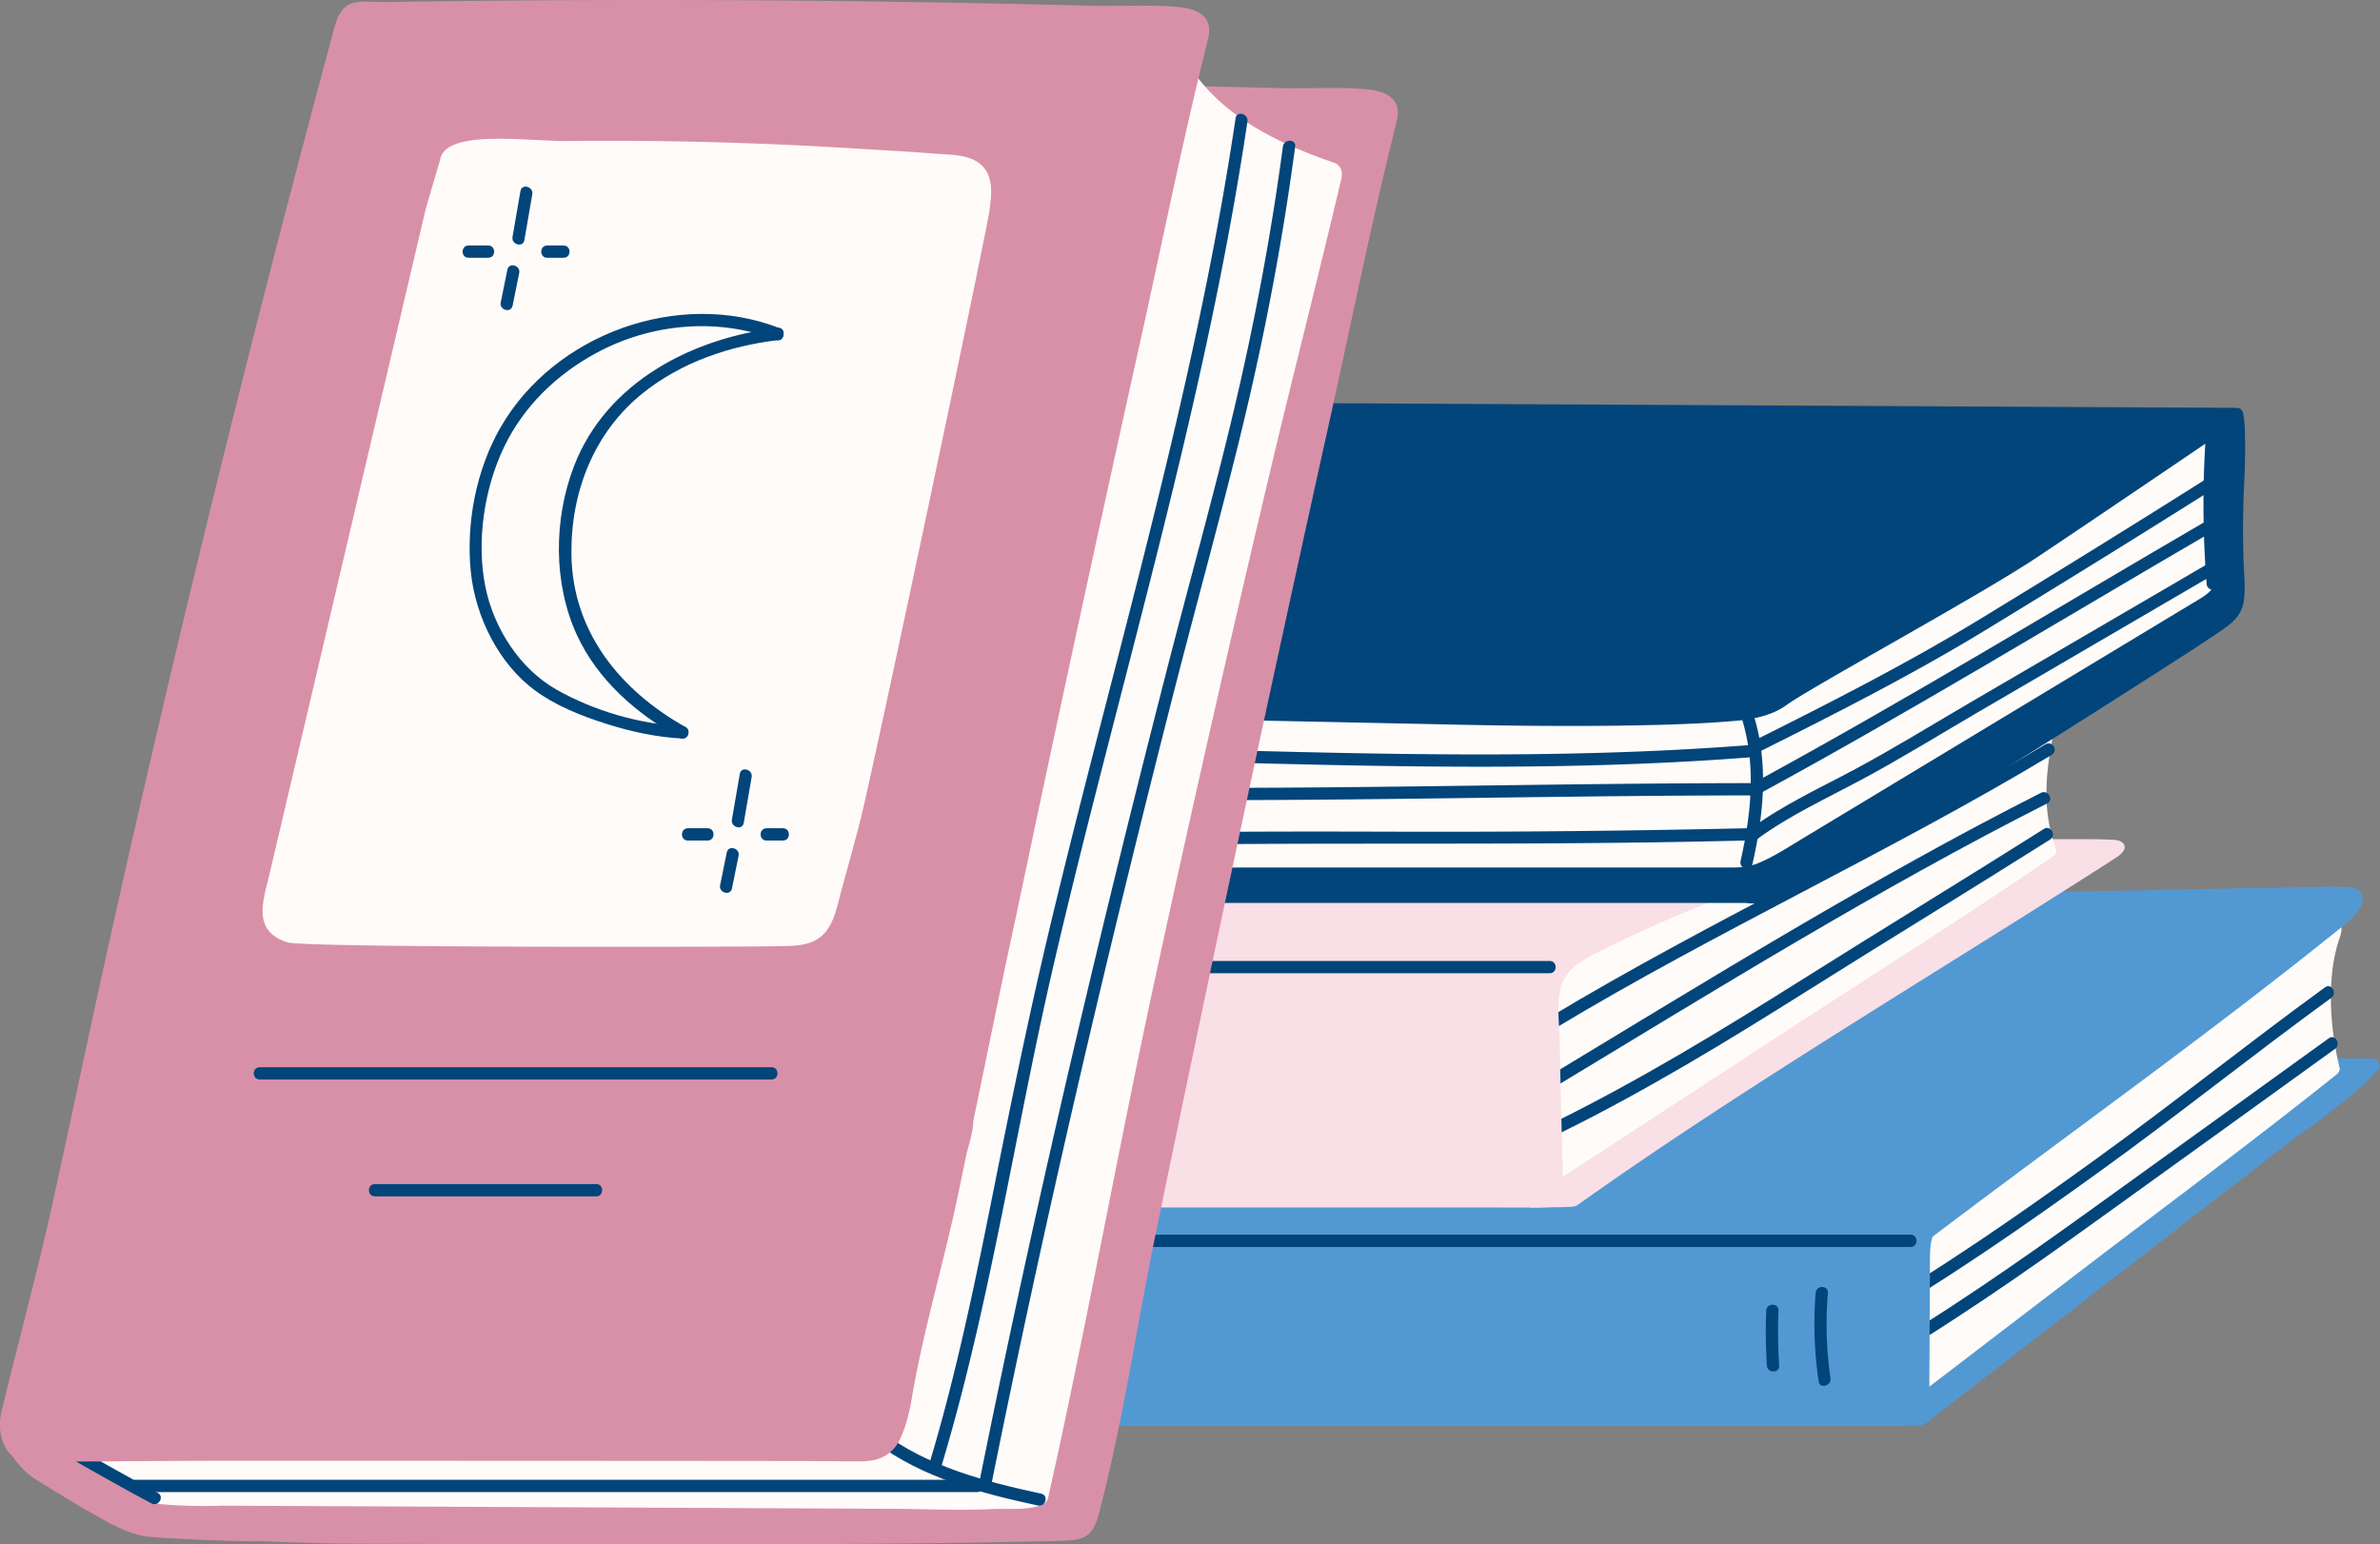
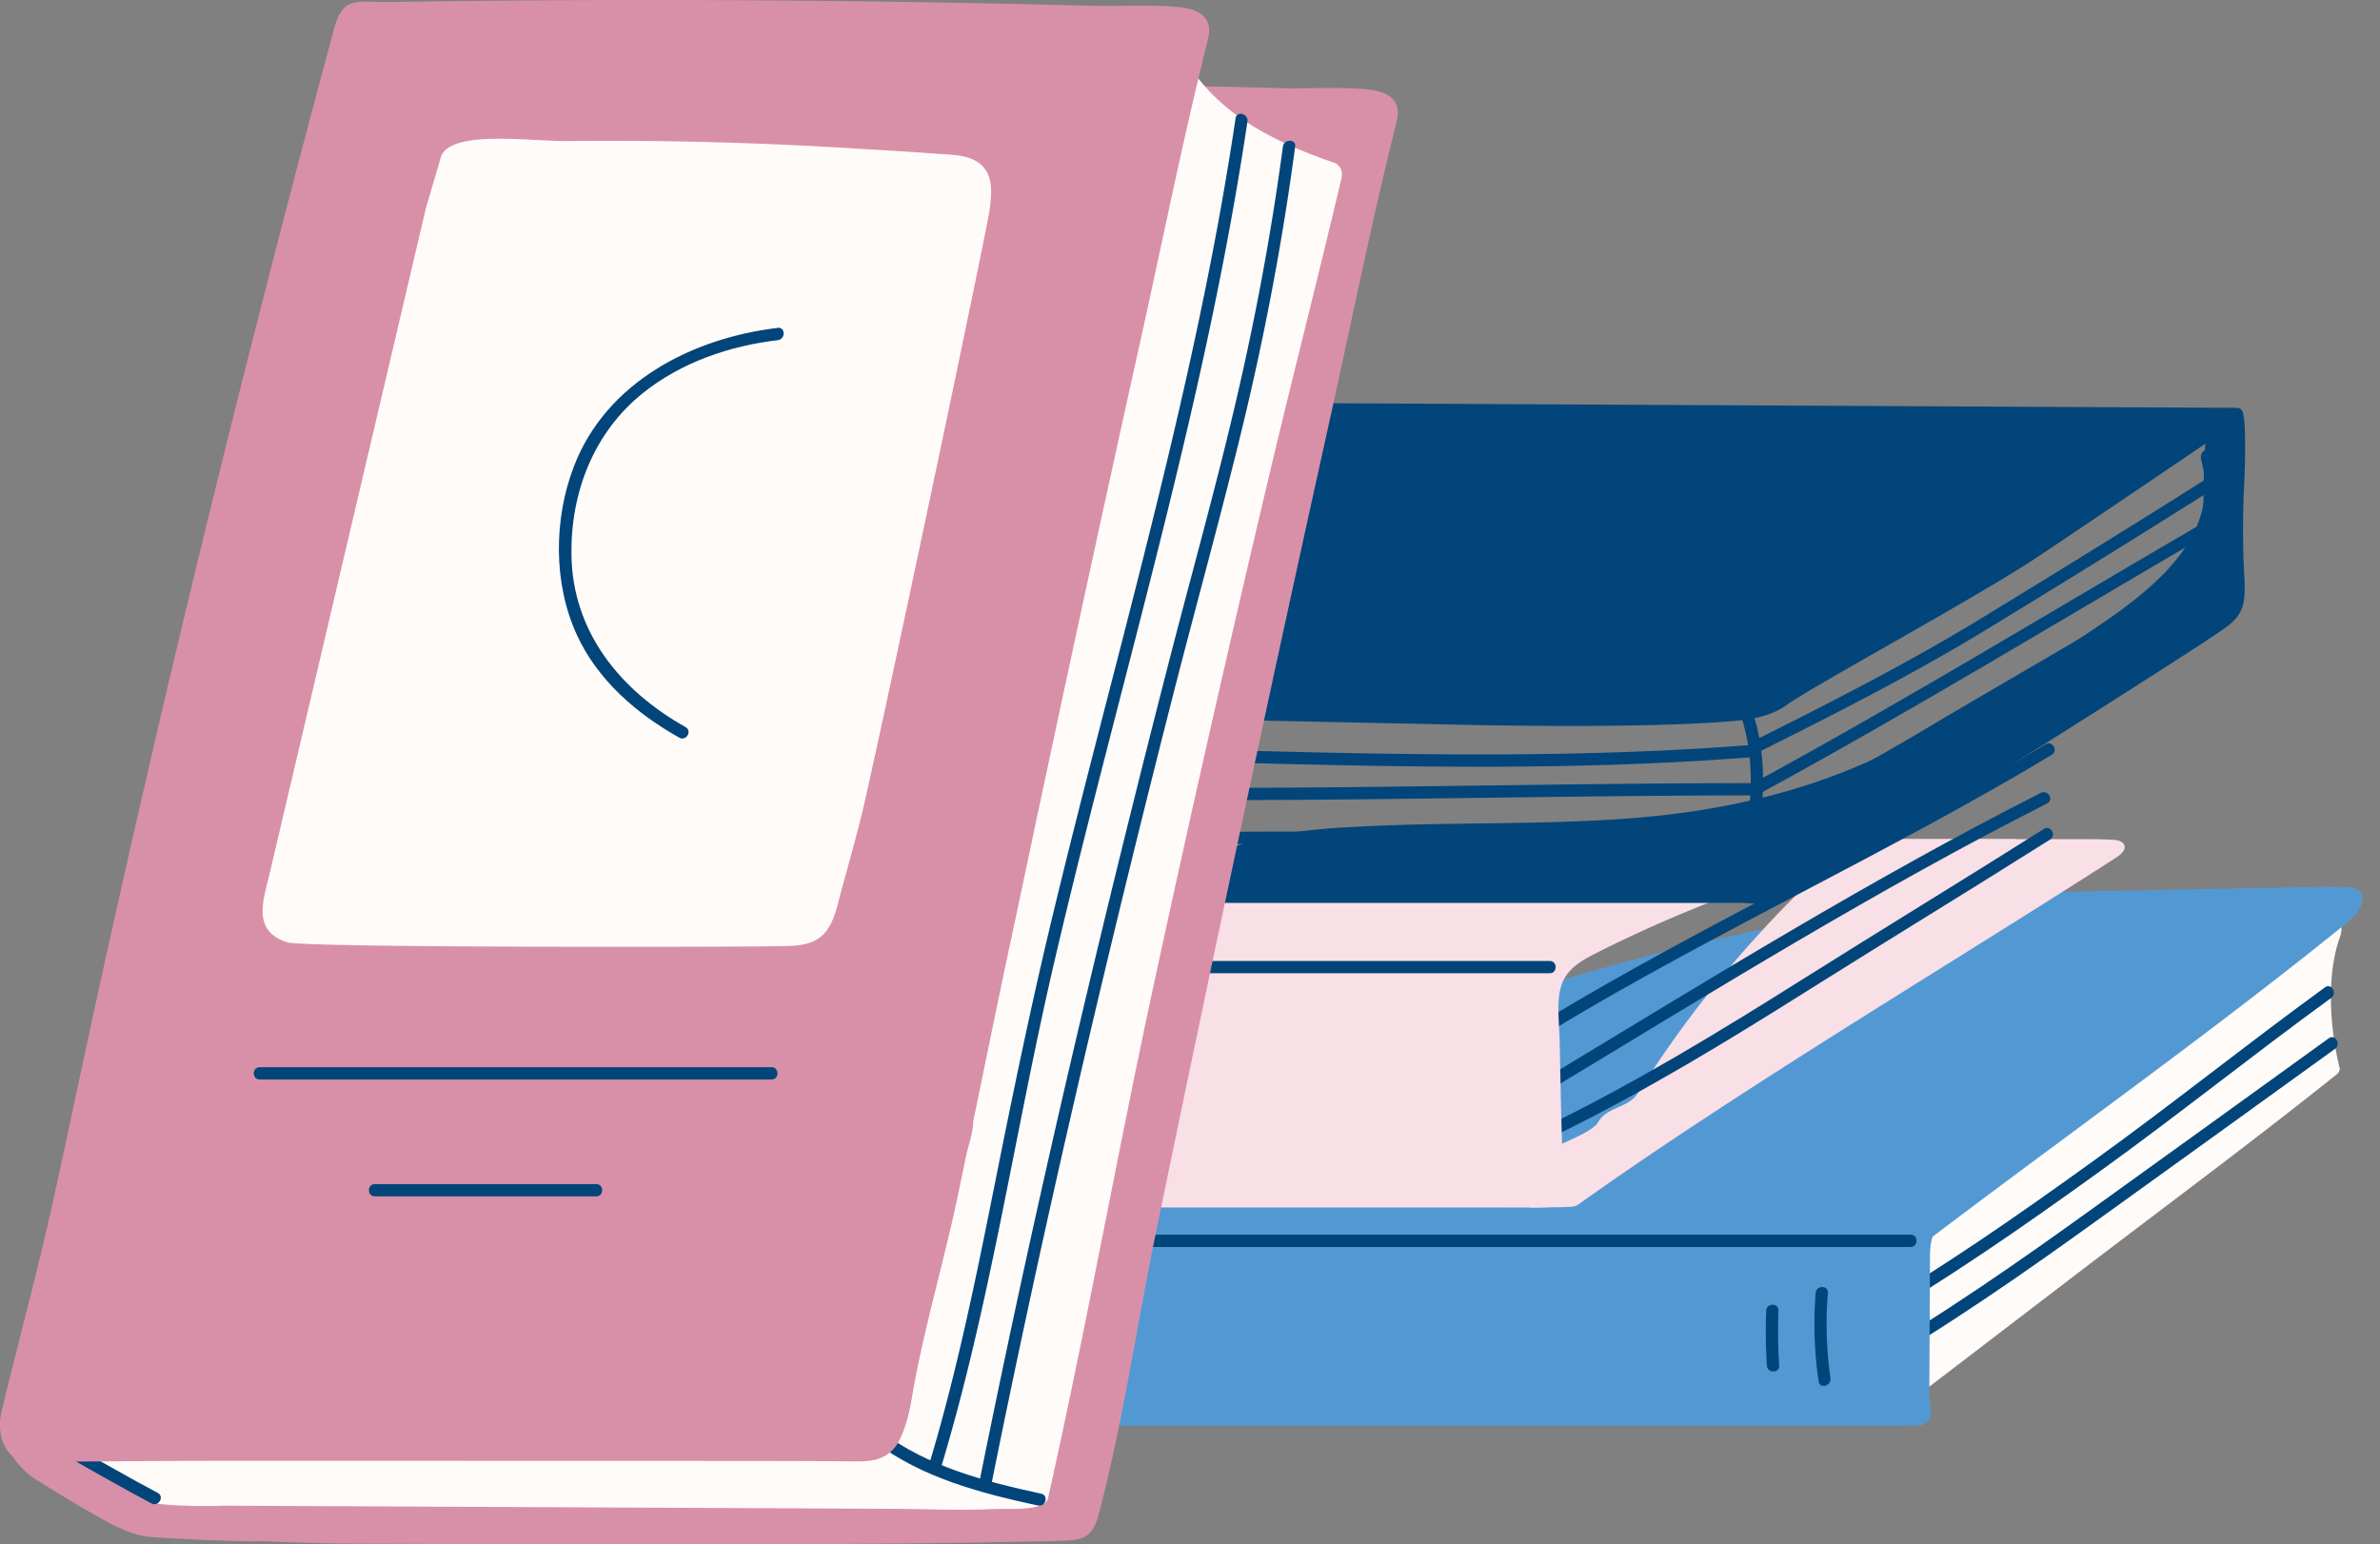
<svg xmlns="http://www.w3.org/2000/svg" width="319" height="207" fill="none">
  <rect width="100%" height="100%" fill="#808080" stroke="none" />
  <g clip-path="url(#a)">
-     <path fill="#5299D3" d="M318.27 141.936c-.475-.093-.965-.054-1.217-.054H295.69c-.587 0-.871.468-.858.924-14.325 12.238-29.774 22.897-38.481 39.607-.106.206.056 4.725.092 4.905-.467.749.963 4.007 1.771 3.384l32.304-24.977 14.645-11.311c4.482-3.46 9.573-6.693 13.453-10.842.694-.742.143-1.515-.346-1.634z" />
    <path fill="#FFFBF9" d="M312.307 123.383a631 631 0 0 0-19.901 14.196c-6.349 4.718-12.546 10.17-19.607 13.666-6.003 2.974-12.436 4.488-18.568 7.03q.02.393.035.782c.309 7.861.61 15.725 1.14 23.572q.18 2.675.445 5.345 11.078-8.476 22.158-16.951c11.739-8.98 23.648-17.777 35.198-27.017a1 1 0 0 0 .398-.777c-1.487-6.076-1.685-12.848.022-17.616.653-1.826-.318-2.917-1.32-2.231z" />
    <path fill="#02457A" d="M249.87 184.246c11.042-6.346 21.484-13.644 31.806-21.087 10.431-7.521 20.879-15.019 31.294-22.563.85-.616.029-2.044-.832-1.421-10.414 7.544-20.862 15.041-31.293 22.562-10.321 7.442-20.764 14.742-31.806 21.087-.919.529-.091 1.952.831 1.422M249.87 177.939c10.951-6.293 21.315-13.525 31.554-20.905 10.494-7.563 20.574-15.664 31.037-23.265.849-.618.028-2.046-.831-1.422-10.463 7.601-20.544 15.703-31.037 23.266-10.239 7.38-20.602 14.612-31.554 20.905-.919.529-.091 1.952.831 1.421" />
    <path fill="#5299D3" d="M314.975 118.918c-1.86-.079-4.717-.032-6.388 0l-7.431.146-29.37.576a.88.88 0 0 0-.483.149c-21.899 1.477-43.523 5.865-64.475 12.347-10.276 3.179-20.558 6.691-30.408 11.028-9.033 3.976-17.202 9.305-22.981 17.45-6.083 8.571-9.32 18.77-12.341 28.739h-.02c-1.074 0-1.142 1.563-.203 1.759.324.463 1.136.555 1.497.021h112.806c.1 0 2.065-.019 2.301-.08 1.715-.439 1.356-2.057 1.111-3.765l.06-11.94q.013-2.962.029-5.926c.007-1.208-.036-2.519.36-3.649 18.486-14.005 37.433-27.421 55.458-42.014 3.347-2.709 2.249-4.768.48-4.844z" />
    <path fill="#02457A" d="M243.353 173.312a53 53 0 0 0 .405 11.866c.151 1.044 1.739.6 1.587-.439a51 51 0 0 1-.346-11.428c.084-1.056-1.563-1.051-1.648 0zM236.73 175.688a72 72 0 0 0 .092 7.366c.067 1.053 1.714 1.06 1.647 0a72 72 0 0 1-.092-7.366c.041-1.061-1.605-1.058-1.647 0M256.084 165.506H146.137c-1.06 0-1.061 1.647 0 1.647h109.947c1.06 0 1.061-1.647 0-1.647" />
    <path fill="#F9DFE6" d="M284.334 112.844c-.416-.26-1.009-.263-1.482-.289-1.476-.08-2.951-.068-4.428-.068h-8.031a1 1 0 0 0-.262-.04h-20.865a1 1 0 0 0-.176 0h-.402c-.577 0-.863.451-.86.899a151.7 151.7 0 0 0-19.825 21.074 151 151 0 0 0-8.45 12.081c-1.298 2.065-4.169 1.819-5.363 3.945-1.169 2.08-11.111 4.617-10.958 7.081.033.54 1.475 4.311 1.899 4.338 1.18-.014 3.602-.017 5.262-.085.788-.033 1.024-.228 1.177-.337 22.231-15.826 49.078-31.688 72.024-46.457 1.671-1.075 1.241-1.832.742-2.144z" />
-     <path fill="#FFFBF9" d="M274.337 94.023a538 538 0 0 0-19.81 11.897c-6.32 3.986-12.491 8.722-19.518 11.403-6.754 2.577-14.054 3.223-20.849 5.66-5.841 2.094-11.485 5.62-12.625 12.18-.687 3.957-.427 8.17 0 12.141a66.7 66.7 0 0 0 2.415 11.922l-.127.083c-.955.624-.064 2.166.899 1.538l35.47-23.143c11.687-7.626 23.542-15.046 35.04-22.953a.87.87 0 0 0 .396-.731c-1.412-4.08-2.127-8.445.022-17.613.093-.398-.316-2.954-1.314-2.383z" />
    <path fill="#02457A" d="M209.263 151.81c11.391-5.626 22.246-12.236 32.989-19 10.812-6.807 21.731-13.446 32.531-20.274.893-.565.068-1.991-.832-1.421-10.799 6.827-21.718 13.467-32.531 20.274-10.743 6.763-21.598 13.374-32.989 19-.949.469-.116 1.89.832 1.421M208.393 145.701c21.721-13.121 43.34-26.525 65.992-38.003.946-.479.114-1.9-.831-1.421-22.653 11.477-44.272 24.882-65.992 38.003-.906.547-.079 1.972.831 1.421M208.393 137.867c21.722-13.091 44.875-23.614 66.611-36.682.908-.546.08-1.97-.831-1.421-21.736 13.068-44.89 23.59-66.611 36.682-.908.546-.08 1.97.831 1.421" />
    <path fill="#F9DFE6" d="M233.207 117.514c-.687.252-2.9-.345-3.583-.086-15.429-1.216-29.387-1.511-44.869-.76-3.929.191-7.854.504-11.761.97-3.309.395-6.774.712-9.892 1.96-6.602 2.642-7.685 9.478-9.205 15.672a369 369 0 0 0-5.487 26.655c-.188 1.12 1.526 1.602 1.717.474q.046-.27.093-.541h49.363c1.898 0 3.796.019 5.694.006.881-.006 4.207.098 4.207-.909 0-4.87-.198-9.737-.298-14.606l-.141-6.955c-.047-2.27-.452-4.933.186-7.144.647-2.241 2.528-3.37 4.487-4.376a159 159 0 0 1 6.362-3.066c3.72-1.706 7.501-3.27 11.324-4.723a448 448 0 0 0 2.278-.858c1.067-.39.606-2.112-.473-1.717z" />
    <path fill="#02457A" d="M207.71 128.814h-49.255c-1.061 0-1.062 1.647 0 1.647h49.255c1.061 0 1.062-1.647 0-1.647M300.652 69.764q.027-2.805.174-5.606c.071-1.356.246-7.426-.19-8.741-.887-2.677-4.032 4.193-5.231 5.011a.88.88 0 0 0-.398.733.9.9 0 0 0 .013.43c3.119 11.407-8.684 18.964-16.691 24.274-9.043 5.998-18.213 11.928-28.162 16.329-10.397 4.601-21.412 6.793-32.717 7.576-11.199.777-22.434.446-33.643.957-9.49.433-21.037 1.065-27.384 9.226-.695.895.556 2.163 1.258 1.259.048-.063.101-.12.149-.181h76.041c2.581.3 5.131-.21 7.381-1.528a1 1 0 0 0 .263-.096c18.269-10.221 53.705-33.18 54.021-33.402 2.723-1.922 4.832-2.774 5.221-5.537.236-1.68.018-3.411-.039-5.097a129 129 0 0 1-.067-5.608z" />
-     <path fill="#FFFBF9" d="M296.028 57.585c-.177-.456-.718-.825-1.3-.566-19.025 8.454-38.106 16.89-57.871 23.487-9.736 3.249-19.632 6.045-29.685 8.125a197 197 0 0 1-15.877 2.635c-4.901.6-9.833.736-14.735 1.271-4.668.508-8.679 2.32-11.109 6.507-2.741 4.726-2.618 10.32-2.387 15.604-.626.418-.467 1.64.484 1.64h68.334c1.329 0 2.43-.045 3.677-.546 2.108-.85 4.061-2.14 6.001-3.311l7.616-4.596 15.534-9.375 12.681-7.653 12.682-7.654q1.522-.917 3.044-1.836l1.522-.919c.451-.272.911-.552 1.311-.898.369-.32.787-.771.787-1.292v-19.78c0-.495-.332-.776-.709-.843" />
    <path fill="#02457A" d="M295.622 58.896c-.418 6.453-.37 12.937.143 19.383.083 1.05 1.731 1.059 1.647 0a135 135 0 0 1-.143-19.383c.069-1.059-1.579-1.054-1.647 0M234.883 115.852c1.521-6.738 2.24-13.83 0-20.495-.336-1-1.926-.571-1.587.438 2.148 6.392 1.458 13.155 0 19.619-.233 1.032 1.354 1.472 1.587.438" />
    <path fill="#02457A" d="M235.443 112.536c4.414-3.251 9.357-5.496 14.164-8.079 5.243-2.816 10.325-5.962 15.464-8.962q15.853-9.254 31.706-18.51c.915-.534.087-1.957-.832-1.42L264.24 94.072c-5.14 3-10.222 6.145-15.465 8.963-4.806 2.584-9.749 4.826-14.164 8.078-.845.622-.023 2.053.832 1.422M235.969 106.316c20.508-11.165 40.444-23.328 60.617-35.079.915-.532.087-1.957-.832-1.42-20.173 11.75-40.107 23.913-60.617 35.077-.931.507-.101 1.93.832 1.422" />
    <path fill="#02457A" d="M235.245 104.975c-24.045.005-48.087.629-72.131.633-1.06 0-1.062 1.647 0 1.647 24.044-.006 48.086-.629 72.131-.633 1.06 0 1.061-1.647 0-1.647M164.179 113.151c21.421-.149 42.831.087 64.249-.359q3.3-.068 6.598-.144c1.058-.025 1.062-1.672 0-1.647a1795 1795 0 0 1-47.442.484c-7.803-.022-15.605-.035-23.407.018-1.059.008-1.062 1.655 0 1.648zM235.969 100.69c10.263-5.138 20.495-10.332 30.301-16.313 10.143-6.187 20.274-12.435 30.315-18.783.894-.565.068-1.99-.832-1.421-10.042 6.348-20.173 12.596-30.315 18.783-9.806 5.98-20.037 11.174-30.301 16.313-.948.474-.115 1.896.832 1.421" />
    <path fill="#02457A" d="M166.321 102.257c22.971.594 45.995 1.044 68.924-.795 1.048-.085 1.058-1.732 0-1.647-22.931 1.839-45.953 1.389-68.924.795-1.06-.028-1.059 1.619 0 1.647M299.783 54.671l-99.263-.507q-14.053-.072-28.107-.142c-1.091-.006-1.142 1.603-.154 1.763a492 492 0 0 1-6.228 38.076c-.102.496.181.865.546 1.025-.648.392-.495 1.642.465 1.662q14.692.307 29.384.613c9.618.201 26.619.34 36.201-.536 2.934-.268 5.145-.891 6.805-2.1 3.401-2.476 25.884-14.663 33.651-19.852 9.081-6.069 18.107-12.22 27.151-18.343.71-.48.474-1.655-.448-1.659z" />
-     <path fill="#D890A8" d="M183.112 11.964c-3.578-.326-8.224-.061-11.81-.154q-11.498-.3-22.999-.484a2267 2267 0 0 0-46.36-.265c-8.372.038-16.745.127-25.117.257a.9.9 0 0 0-.402-.257c-2.42-.759-5.166.743-5.844 3.164a.81.81 0 0 0-.488.566A2786.825 2786.825 0 0 0 35.02 159.847a2798 2798 0 0 0-8.008 38.853.84.84 0 0 0-.787.62c-.18.583-.384 1.233-.546 1.895-4.475-1.289-8.996-2.509-10.668-3.431a.92.92 0 0 0-.764-.585c-2.947-.357-6.613-3.957-9.583-4.038-.361-.01-3.546-.227-3.679.012-.612.243 1.266 3.561 3.76 5.103 3.35 2.074 6.606 4.109 10.087 5.957 1.494.792 3.26 1.503 4.708 1.718 1.447.216 12.756.768 15.664.632 4.648.223 9.86.338 12.217.338q8.694.036 17.387.057c12.996.034 25.99.023 38.987.01a1957 1957 0 0 0 20.125-.119c4.055-.045 8.109-.108 12.163-.197 2.03-.045 4.065-.048 6.093-.137 1.406-.061 3.085-.019 4.049-1.229.603-.759.884-1.718 1.129-2.656 3.193-12.213 4.986-24.816 7.531-37.177a7369 7369 0 0 1 23.311-109.01c3.058-13.791 5.577-26.478 9.004-40.184.846-3.384-1.946-4.12-4.086-4.313z" />
+     <path fill="#D890A8" d="M183.112 11.964c-3.578-.326-8.224-.061-11.81-.154q-11.498-.3-22.999-.484a2267 2267 0 0 0-46.36-.265c-8.372.038-16.745.127-25.117.257a.9.9 0 0 0-.402-.257c-2.42-.759-5.166.743-5.844 3.164a.81.81 0 0 0-.488.566A2786.825 2786.825 0 0 0 35.02 159.847a2798 2798 0 0 0-8.008 38.853.84.84 0 0 0-.787.62c-.18.583-.384 1.233-.546 1.895-4.475-1.289-8.996-2.509-10.668-3.431a.92.92 0 0 0-.764-.585c-2.947-.357-6.613-3.957-9.583-4.038-.361-.01-3.546-.227-3.679.012-.612.243 1.266 3.561 3.76 5.103 3.35 2.074 6.606 4.109 10.087 5.957 1.494.792 3.26 1.503 4.708 1.718 1.447.216 12.756.768 15.664.632 4.648.223 9.86.338 12.217.338q8.694.036 17.387.057c12.996.034 25.99.023 38.987.01a1957 1957 0 0 0 20.125-.119c4.055-.045 8.109-.108 12.163-.197 2.03-.045 4.065-.048 6.093-.137 1.406-.061 3.085-.019 4.049-1.229.603-.759.884-1.718 1.129-2.656 3.193-12.213 4.986-24.816 7.531-37.177a7369 7369 0 0 1 23.311-109.01c3.058-13.791 5.577-26.478 9.004-40.184.846-3.384-1.946-4.12-4.086-4.313" />
    <path fill="#FFFBF9" d="M178.769 21.796c-12.812-4.378-17.085-9.294-20.269-14.28-.238-.371-.714-.18-.96.041L97.844 8.73q-14.93.293-29.863.587c-4.748.094-9.647-.151-14.369.383-3.552.402-6.257 2.17-7.815 5.412-1.761 3.663-2.449 7.911-3.439 11.825q-1.795 7.097-3.527 14.208a1677.824 1677.824 0 0 0-18.548 85.85 1672 1672 0 0 0-6.078 34.153c-.468-.392-1.27-.358-1.394.395l-5.14 31.365c-.004.029-.003.056-.006.084-.539.3-.764 1.162-.065 1.55 4.6 2.556 8.211 4.303 12.81 6.858.528.292 5.342.592 9.417.429l89.946.421c4.43.021 8.916.245 13.341.031 2.045-.099 6.944.374 7.361-1.483 5.153-22.954 9.26-46.131 14.234-69.124a3544 3544 0 0 1 15.611-68.827c3.082-12.982 6.419-25.903 9.464-38.893.34-1.45-.556-2.002-1.016-2.16z" />
    <path fill="#02457A" d="M9.222 195.397c3.701 2.039 7.354 4.164 11.09 6.136.936.494 1.77-.926.831-1.422-3.735-1.972-7.388-4.098-11.09-6.135-.928-.512-1.76.91-.83 1.421M117.351 193.34c6.191 4.753 14.276 6.856 21.766 8.469 1.034.223 1.476-1.364.439-1.587-7.374-1.588-15.281-3.625-21.374-8.303-.84-.645-1.661.785-.831 1.421" />
    <path fill="#D890A8" d="M157.832.926c-3.578-.326-8.224-.06-11.811-.154A2256.798 2256.798 0 0 0 51.544.28c-3.752-.051-5.617-.68-6.737 3.473-6.474 24.019-12.66 48.115-18.507 72.293A2711 2711 0 0 0 13.138 133.1c-2.06 9.385-4.015 18.793-6.086 28.176-2.063 9.349-4.592 18.582-6.83 27.864-.44 1.823-.283 3.977.908 5.489 1.153 1.462 3.064 1.357 4.736 1.328 2.523-.045 5.047-.042 7.57-.061 6.369-.048 12.738-.092 19.107-.092 11.157 0 71.983.018 76.047.045q3.153.022 6.306.047c2.092.016 3.902-.296 5.209-2.09.892-1.226 1.682-3.824 2.057-6.092 1.52-9.185 4.43-18.776 6.316-27.89q.5-2.41 1-4.823c.299-1.441.96-3.163.96-4.63 1.911-9.252 3.785-18.516 5.787-27.75l.773-3.67a7376 7376 0 0 1 15.912-73.525c3.058-13.792 5.576-26.479 9.003-40.185.847-3.385-1.945-4.12-4.085-4.314z" />
    <path fill="#02457A" d="M165.61 15.847c-3.618 24.367-9.605 48.286-15.735 72.12-3.085 11.99-6.206 23.972-9.083 36.013-2.733 11.447-5.109 22.962-7.412 34.503-2.554 12.798-5.148 25.623-8.939 38.121-.309 1.017 1.28 1.451 1.587.439 6.747-22.241 9.994-45.394 15.261-67.999 5.594-24.016 12.303-47.755 17.903-71.768 3.163-13.561 5.961-27.21 8.006-40.988.154-1.037-1.433-1.484-1.588-.438zM171.949 19.652c-1.578 11.851-3.797 23.61-6.548 35.243-2.749 11.62-5.985 23.125-8.952 34.69-5.954 23.207-11.605 46.494-16.842 69.873a1804 1804 0 0 0-8.401 39.509c-.208 1.035 1.379 1.478 1.587.438 4.737-23.595 9.982-47.086 15.587-70.49a2503 2503 0 0 1 8.707-35.184c2.954-11.58 6.148-23.102 9.008-34.704 3.2-12.982 5.737-26.119 7.5-39.375.139-1.047-1.509-1.037-1.648 0z" />
-     <path fill="#02457A" d="M18.076 200.009h112.903c1.06 0 1.061-1.647 0-1.647H18.076c-1.06 0-1.062 1.647 0 1.647" />
    <path fill="#FFFBF9" d="M131.494 22.08c-1.554-1.39-4.017-1.318-5.958-1.472-3.175-.255-7.932-.516-11.111-.712a532 532 0 0 0-38.563-.992c-4.88.05-15.978-1.628-16.84 2.378-.09.422-1.829 6.165-2.012 6.944l-16.43 69.97-4.474 19.05c-.794 3.382-2.398 7.565 2.422 9.07 2.411.755 61.688.619 64.874.525 2.259-.067 5.086.207 6.862-1.497 1.599-1.534 1.989-4.126 2.554-6.156a609 609 0 0 0 2.435-8.997c1.579-6.009 17.041-79.234 17.402-82.169.251-2.034.535-4.42-1.164-5.94z" />
-     <path fill="#02457A" d="m69.757 25.612-1.06 6.14c-.18 1.037 1.408 1.481 1.587.438q.529-3.07 1.06-6.14c.18-1.037-1.408-1.48-1.587-.438M68.005 36.156l-.889 4.384c-.21 1.034 1.378 1.477 1.588.438l.888-4.384c.21-1.034-1.378-1.476-1.587-.438M62.802 34.554h2.635c1.06 0 1.062-1.647 0-1.647h-2.635c-1.06 0-1.062 1.647 0 1.647M73.343 34.554h2.196c1.06 0 1.062-1.647 0-1.647h-2.196c-1.06 0-1.062 1.647 0 1.647M99.16 103.728l-1.06 6.14c-.18 1.037 1.408 1.481 1.587.438l1.059-6.14c.179-1.037-1.409-1.481-1.588-.438zM97.409 114.273q-.443 2.191-.889 4.384c-.21 1.034 1.378 1.477 1.588.439l.888-4.384c.21-1.034-1.377-1.477-1.587-.439M92.205 112.672h2.635c1.06 0 1.061-1.648 0-1.648h-2.635c-1.06 0-1.062 1.648 0 1.648M102.745 112.672h2.197c1.06 0 1.061-1.648 0-1.648h-2.197c-1.06 0-1.061 1.648 0 1.648M104.471 43.978c-13.498-5.251-30.163.778-37.378 13.306-3.273 5.681-4.648 12.863-3.988 19.371.606 5.968 3.717 12.327 8.637 15.92 2.79 2.037 6.126 3.37 9.398 4.411 3.337 1.062 6.825 1.843 10.331 2.01 1.059.051 1.057-1.596 0-1.647-5.734-.274-11.867-2.07-16.858-4.894-4.97-2.81-8.446-8.276-9.56-13.82-1.221-6.074-.152-13.19 2.526-18.749 2.625-5.45 7.05-9.71 12.342-12.57 7.353-3.971 16.286-4.796 24.112-1.75.989.384 1.417-1.208.438-1.588" />
    <path fill="#02457A" d="M91.888 97.462c-8.754-4.905-15.16-12.77-15.296-23.104-.11-8.343 2.973-16.38 9.6-21.685 5.135-4.11 11.587-6.31 18.061-7.077 1.04-.124 1.051-1.77 0-1.647-11.465 1.359-22.992 7.269-27.329 18.566-2.72 7.084-2.783 15.701.405 22.612 2.8 6.069 7.989 10.541 13.727 13.758.926.519 1.757-.903.832-1.421zM34.812 144.703h68.602c1.06 0 1.062-1.647 0-1.647H34.812c-1.06 0-1.062 1.647 0 1.647M50.24 160.37h29.673c1.06 0 1.061-1.648 0-1.648H50.24c-1.06 0-1.061 1.648 0 1.648" />
  </g>
  <defs>
    <clipPath id="a">
      <path fill="#fff" d="M0 0h318.943v207H0z" />
    </clipPath>
  </defs>
</svg>